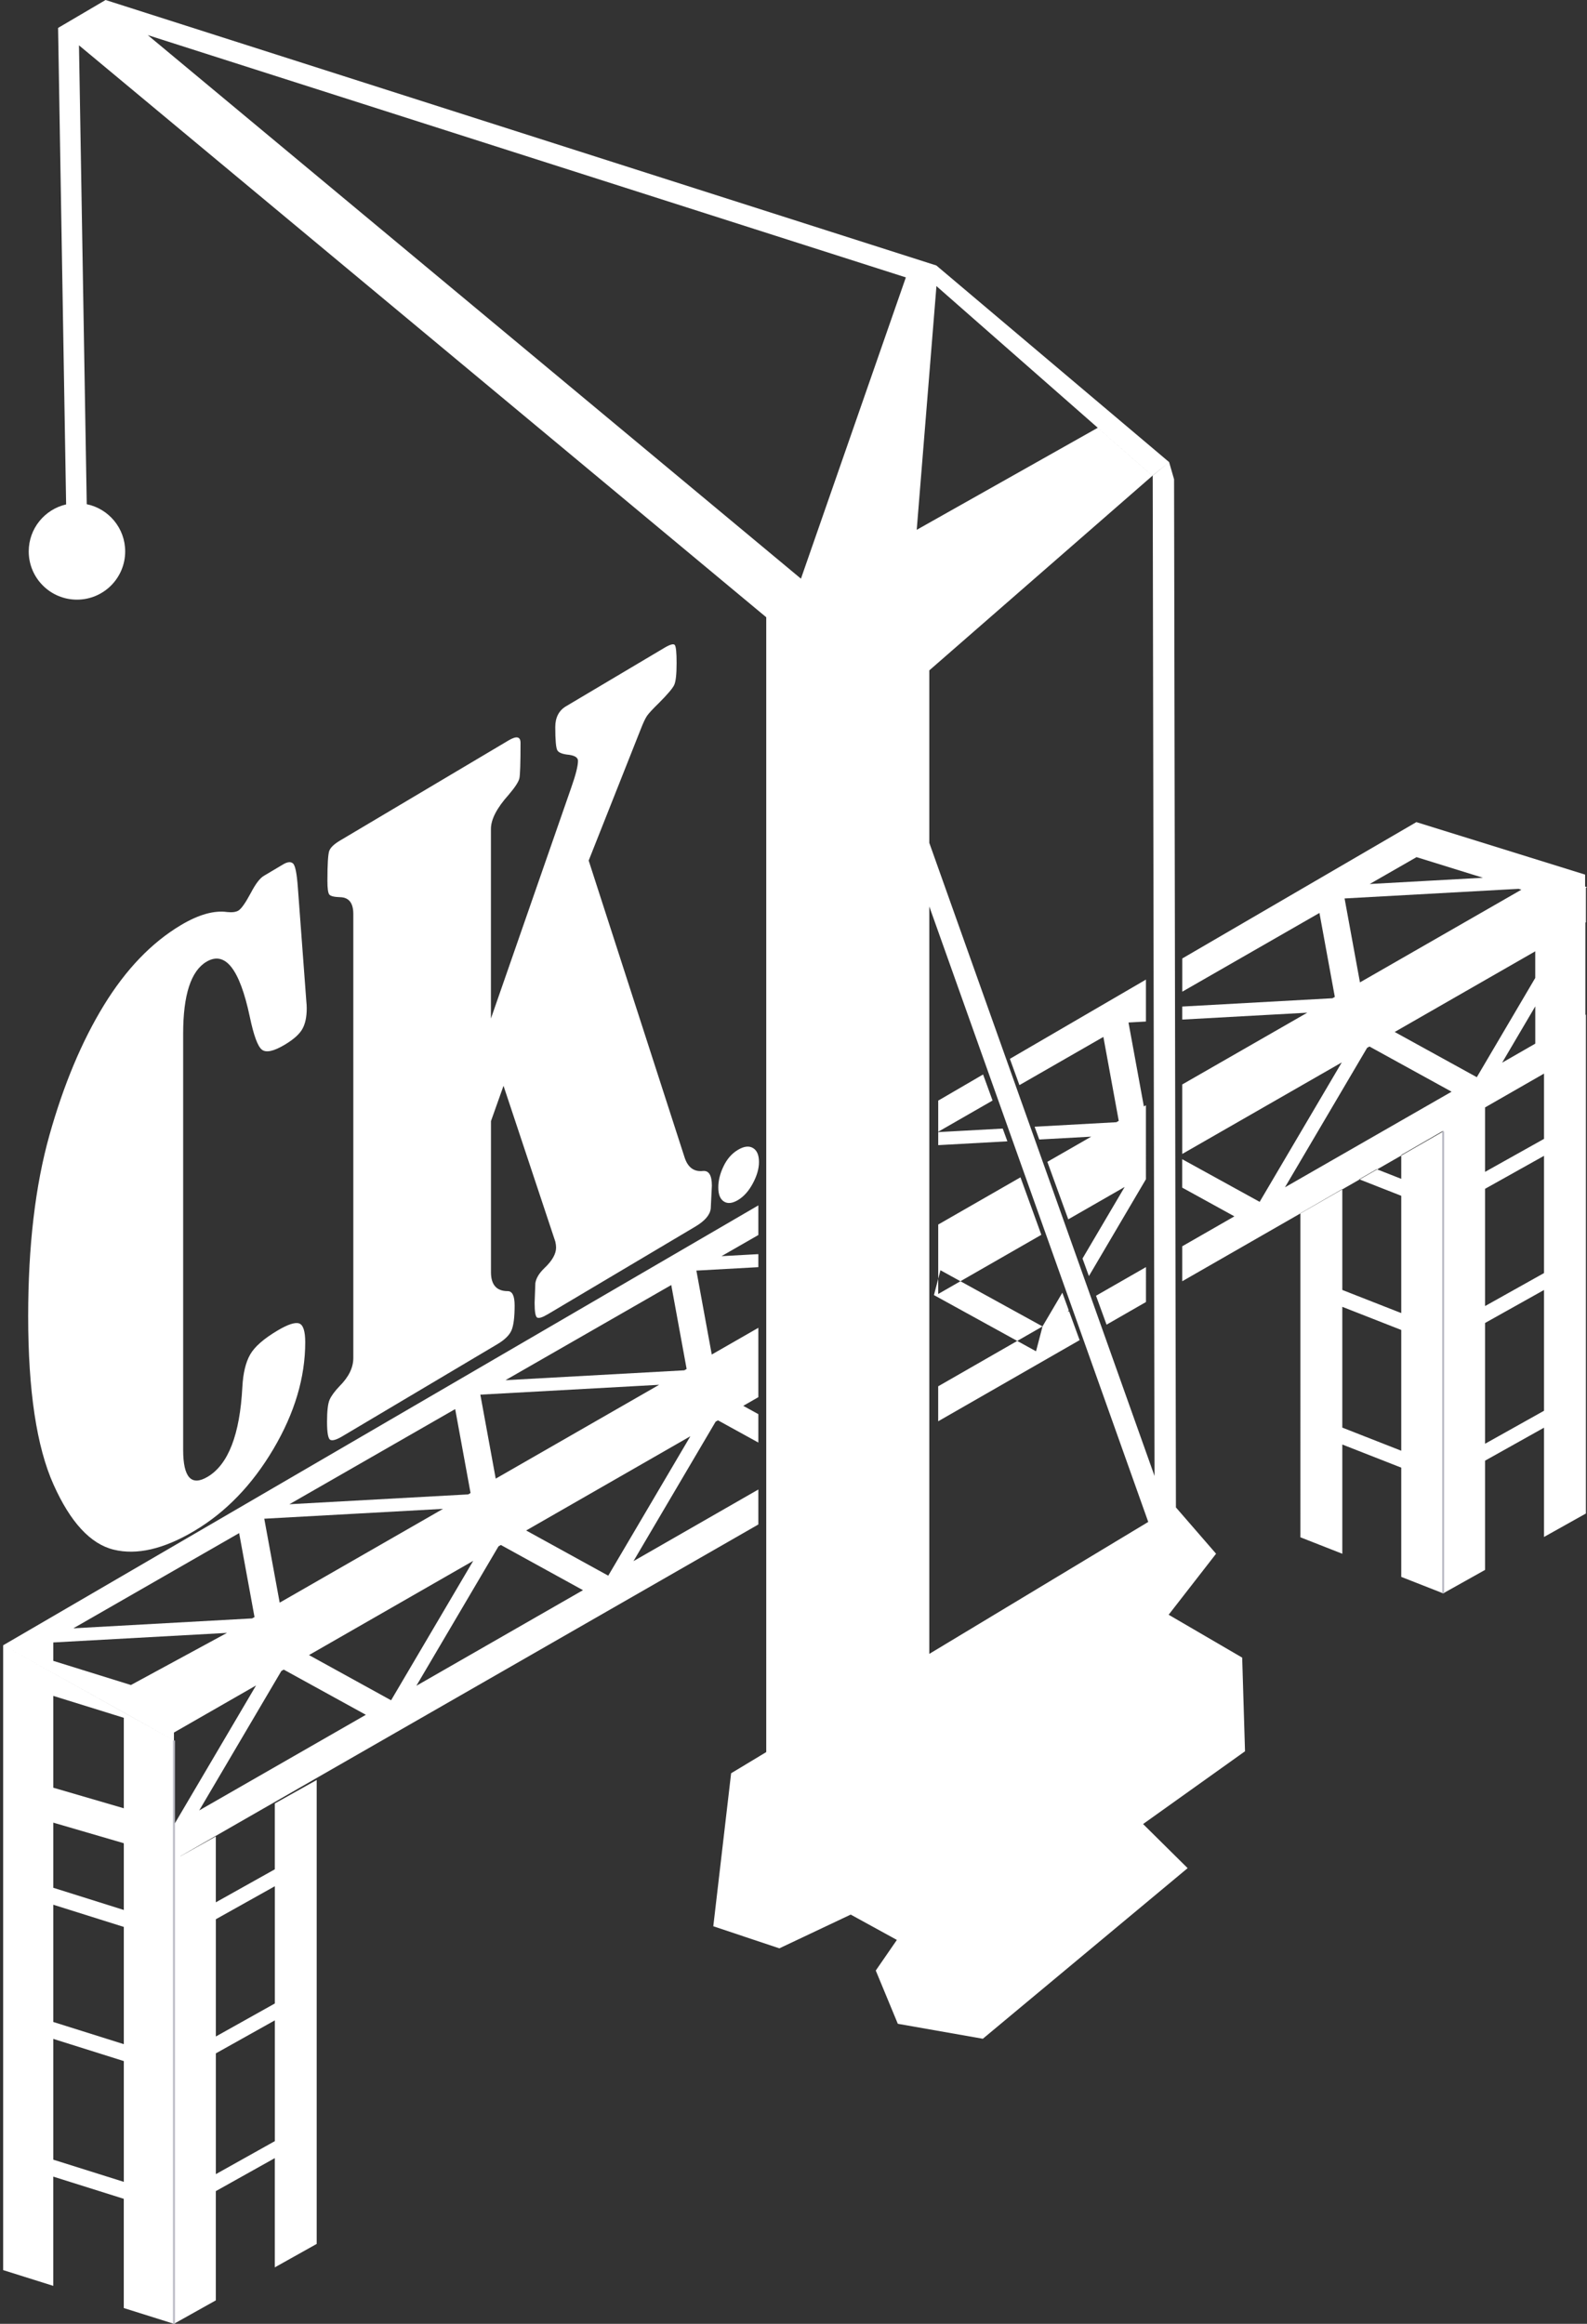
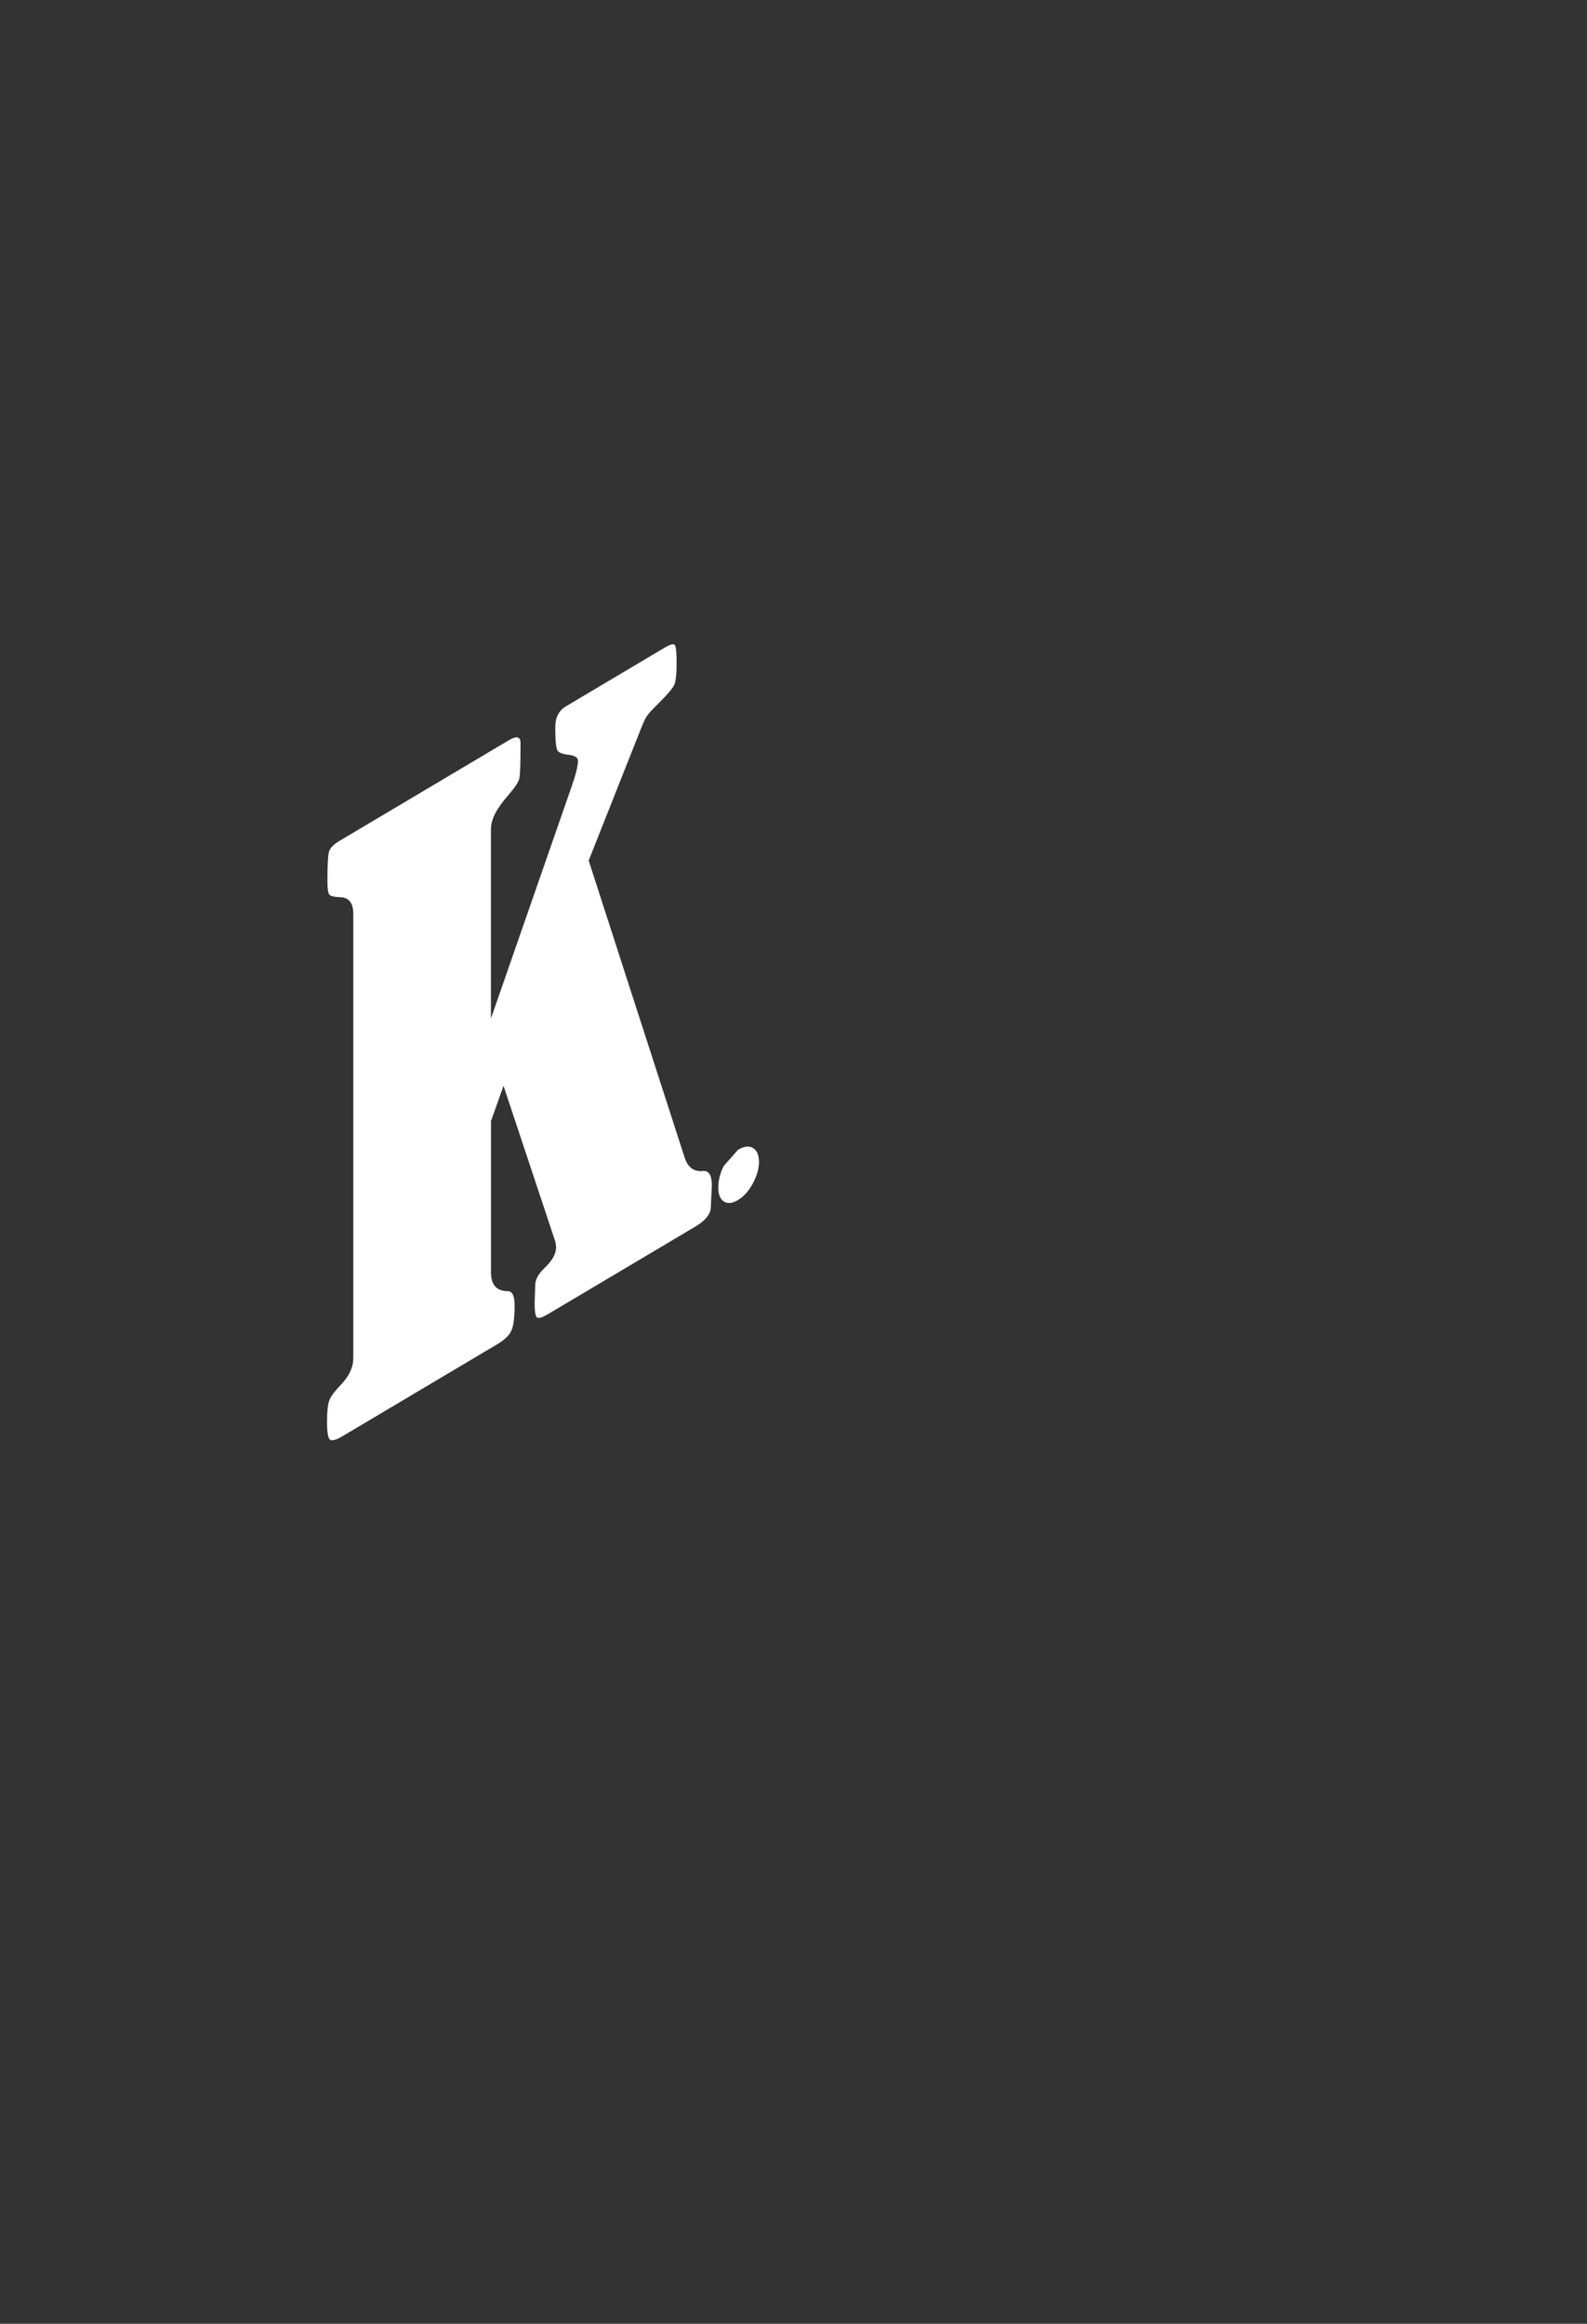
<svg xmlns="http://www.w3.org/2000/svg" version="1.2" baseProfile="tiny" id="Шар_1" x="0px" y="0px" viewBox="0 0 454.12 664.96" xml:space="preserve">
  <rect x="0" y="0" width="454.12" height="664.96" fill="#333333" stroke="none" />
  <g>
-     <polygon display="none" fill-rule="evenodd" fill="#FFFFFF" points="-106.99,-87.52 562.01,-87.52 562.01,752.48 -106.99,752.48    -106.99,-87.52  " />
-     <path fill-rule="evenodd" fill="#FFFFFF" d="M30.21,0l237.73,75.97l66.6,56.26h0l1.42,4.92l0.53,294.2l11.49,13.25l-13.57,17.46   l21.04,12.27l0.81,26.8l-29.17,20.82l12.75,12.62l-58.6,48.82l-24.33-4.28l-6.31-15.24l6.04-8.76l-13.21-7.25l-20.42,9.66   l-18.9-6.32l5.1-43.78l10.05-6.06V176.63L22.6,12.97l2.22,131.31c6.28,1.29,11,6.85,11,13.51c0,7.62-6.18,13.8-13.8,13.8   s-13.8-6.18-13.8-13.8c0-6.56,4.57-12.04,10.7-13.45L16.62,7.99L30.21,0L30.21,0z M328.57,435.5l-62.65-176.11v213.87L328.57,435.5   L328.57,435.5z M265.92,191.83v49.36l64.45,181.17l-0.52-286.13v-0.13l4.65-3.85l-4.75,3.89l-15.63-13.73l-51.8,29.2l5.62-69.45   v-0.31l61.82,54.29L265.92,191.83L265.92,191.83z M267.94,82.17l-8.73-2.79l-30.02,86.21L42.29,10.05L267.94,82.17L267.94,82.17z" />
    <g>
-       <path fill="#FFFFFF" d="M75.49,250.63l5.5-3.27c1.27-0.76,2.22-0.85,2.86-0.27c0.64,0.58,1.09,2.86,1.38,6.86l2.43,32.64    c0.07,0.66,0.11,1.31,0.11,1.95c0,2.47-0.42,4.45-1.27,5.94c-0.85,1.49-2.54,2.99-5.08,4.5c-3.11,1.85-5.26,2.31-6.46,1.4    c-1.2-0.91-2.36-4.06-3.49-9.46c-2.9-13.67-7.02-18.9-12.39-15.72c-4.45,2.64-6.67,9.5-6.67,20.58v119.1    c0,7.9,2.33,10.47,6.99,7.71c5.93-3.52,9.24-12.09,9.95-25.71c0.21-3.94,0.95-7.02,2.22-9.26c1.27-2.24,3.88-4.53,7.83-6.88    c2.96-1.76,5.03-2.44,6.19-2.04c1.16,0.4,1.75,2.19,1.75,5.37c0,10.09-3.03,20.28-9.1,30.55c-6.07,10.28-13.62,18.1-22.65,23.46    c-8.75,5.2-16.45,6.98-23.08,5.35c-6.63-1.63-12.37-7.84-17.2-18.63c-4.83-10.78-7.25-26.83-7.25-48.15    c0-20.12,2.03-37.39,6.09-51.84c4.06-14.44,9.25-26.82,15.56-37.13c6.32-10.31,13.67-17.96,22.07-22.97    c5.08-3.02,9.49-4.26,13.23-3.73c1.41,0.15,2.47,0.01,3.18-0.4c0.85-0.5,2.05-2.2,3.6-5.1C73.13,252.92,74.36,251.3,75.49,250.63z    " />
      <path fill="#FFFFFF" d="M168.45,246.25l27.42,84.87c0.92,2.92,2.68,4.24,5.29,3.96c1.69-0.16,2.54,1.24,2.54,4.21    c0,0.36-0.11,2.54-0.32,6.54c-0.21,1.82-1.69,3.55-4.45,5.18l-42.14,25.04c-1.55,0.92-2.58,1.25-3.07,0.98    c-0.5-0.27-0.74-1.68-0.74-4.22c0-0.42,0.07-2.3,0.21-5.63c0.21-1.4,1.06-2.82,2.54-4.26c2.26-2.12,3.39-4.1,3.39-5.93    c0-0.49-0.07-1.05-0.21-1.68l-14.83-44.61l-3.59,10.11v43.22c0,3.6,1.59,5.42,4.76,5.43c1.34-0.02,2.01,1.34,2.01,4.1    c0,3.25-0.28,5.58-0.85,7.01c-0.57,1.43-1.94,2.79-4.13,4.09l-44.36,26.36c-1.62,0.96-2.75,1.3-3.39,1    c-0.63-0.3-0.95-2.01-0.95-5.14c0-3.13,0.25-5.25,0.74-6.36c0.49-1.11,1.45-2.41,2.86-3.89c2.61-2.61,3.92-5.29,3.92-8.04V261.55    c0-3.17-1.27-4.78-3.81-4.82c-1.69-0.05-2.72-0.31-3.07-0.77c-0.35-0.46-0.53-1.75-0.53-3.87c0-4.8,0.18-7.67,0.53-8.62    c0.35-0.95,1.38-1.93,3.07-2.94l48.27-28.68c2.26-1.34,3.39-1.09,3.39,0.74c0,5.72-0.11,9.08-0.32,10.09    c-0.21,1.01-1.24,2.59-3.07,4.74c-3.39,3.78-5.08,7.04-5.08,9.79v54.24l23-66.13c1.27-3.61,1.91-6.14,1.91-7.61    c0-0.9-0.85-1.48-2.55-1.72c-1.85-0.17-2.97-0.6-3.36-1.29c-0.39-0.69-0.59-2.9-0.59-6.64c0-2.75,1.03-4.74,3.08-5.96l28.14-16.72    c1.63-0.97,2.62-1.24,2.97-0.82c0.35,0.42,0.53,2.14,0.53,5.15c0,3.22-0.23,5.32-0.69,6.3c-0.46,0.97-1.89,2.66-4.29,5.07    c-1.84,1.8-3,3.05-3.49,3.77c-0.49,0.72-1.09,1.99-1.8,3.82L168.45,246.25z" />
    </g>
-     <path fill-rule="evenodd" fill="#FFFFFF" d="M296.46,386.67l-29.21-16.08l1.86-7.11l29.21,16.08L296.46,386.67L296.46,386.67z    M137.45,399.08l51.16-2.82l-46.76,26.85L137.45,399.08L137.45,399.08z M75.62,434.58l51.16-2.82L80.03,458.6L75.62,434.58   L75.62,434.58z M75.62,434.58L75.62,434.58L75.62,434.58L75.62,434.58L75.62,434.58z M130.25,403.21l4.4,24.02l-0.68,0.39   l-51.16,2.82L130.25,403.21L130.25,403.21z M192.08,367.71l4.4,24.02l-0.68,0.39l-51.16,2.82L192.08,367.71L192.08,367.71z    M20.99,465.94l47.44-27.24l4.4,24.02l-0.68,0.39L20.99,465.94L20.99,465.94z M435.34,254.59l-0.8-0.25l-49.79,2.75l4.4,24.02   L435.34,254.59L435.34,254.59z M424.34,251.17l-32.4,1.79l13.4-7.69L424.34,251.17L424.34,251.17z M15.25,617.99l20.18,6.35v-34.56   l-20.18-6.35V617.99L15.25,617.99z M35.43,517.44v-25.89l-20.18-6.27v26.27h0L35.43,517.44L35.43,517.44z M441.82,403.69   l-16.87,9.44v-34.56l16.87-9.44V403.69L441.82,403.69z M424.95,340.18l16.87-9.44v33.55l-16.87,9.44V340.18L424.95,340.18z    M441.82,307.21l-16.87,9.68v18.44l16.87-9.44V307.21L441.82,307.21z M391.87,299.46l-0.68,0.39l-23.5,39.9l47.68-27.36   L391.87,299.46L391.87,299.46z M422.59,308.24l16.72-28.4v-7.62l-40.22,23.08L422.59,308.24L422.59,308.24z M439.32,298.64v-10.67   l-9.49,16.12L439.32,298.64L439.32,298.64z M174.05,450.88l23.5-39.9l-46.99,26.97L174.05,450.88L174.05,450.88z M119.14,482.39   l47.68-27.36l-23.5-12.93l-0.68,0.39L119.14,482.39L119.14,482.39z M111.91,486.54l23.5-39.9L88.42,473.6L111.91,486.54   L111.91,486.54z M57.01,518.05l47.68-27.36l-23.5-12.93l-0.68,0.39L57.01,518.05L57.01,518.05z M78.64,612.69l-16.87,9.44l0-34.56   l16.87-9.44V612.69L78.64,612.69z M50.06,521.71l23.21-39.42l-23.5,13.48v25.85L50.06,521.71L50.06,521.71z M35.43,527.69v18.85   l-20.18-6.35v-18.64l20.15,5.88L35.43,527.69L35.43,527.69z M217,436.23L51.63,531.14v0.03l10.13-5.67v18.85l16.87-9.44v-18.85   l11.99-6.71v132.75l-11.99,6.71v-31.26l-16.87,9.44v31.26l-11.99,6.71l-14.35-4.51v-31.26l-20.18-6.35l0,31.26l-14.34-4.51V517.36   v-0.53v-4.09v-5.39v-26.54V470.8L217,344.92v8.48l-10.54,6.05l10.54-0.58v3.73l-17.73,0.98l4.4,24.02l13.33-7.65v19.85l-4.32,2.48   l4.32,2.38v8.13l-11.55-6.36l-0.68,0.39l-23.5,39.9l35.73-20.5V436.23L217,436.23z M284.02,314.92l-15.29,8.78l-0.26,0.15v-8.91   l0.28-0.16l12.56-7.32L284.02,314.92L284.02,314.92z M288.26,326.59l-19.54,1.08l-0.25,0.01v-3.73l0.26-0.01l18.2-1L288.26,326.59   L288.26,326.59z M297.98,353.34l-29.36,16.85l-0.15,0.09V350.4l0.2-0.11l23.34-13.4L297.98,353.34L297.98,353.34z M308.93,383.48   l-40.4,23.18l-0.07,0.04v-10.01l0.09-0.05l29.76-17.08l5.68-9.65l1.83,5.03l-0.28,0.47l0.37-0.21L308.93,383.48L308.93,383.48z    M327.91,337.43l-16.27,27.64l-0.05,0.09l-1.83-5.03l0.06-0.11l12-20.37l-16.03,9.2l-0.11,0.06l-5.98-16.45l0.14-0.08l12.42-7.13   l-14.7,0.81l-0.18,0.01l-1.33-3.66l0.19-0.01l23.21-1.28l0.68-0.39l-4.4-24.02L291.9,310.4l-0.19,0.11l-2.73-7.52l0.2-0.12   l38.73-22.56v12l-4.99,0.28h0l4.4,24.02l0.59-0.34V337.43L327.91,337.43z M327.91,372.58l-11.23,6.45l-0.04,0.03l-3.01-8.28   l0.06-0.04l14.23-8.16V372.58L327.91,372.58z M453.81,254.05v9.86l-0.15,0.09v26.42l0.15-0.09v10.01l-0.02,0.01l0.02-0.01v132.75   l-11.99,6.71l0-31.27l-16.87,9.44v31.26l-11.99,6.71V323.78l-74.59,42.81l-0.07,0.04v-10.01l0.09-0.05l14.83-8.51l-14.8-8.15   l-0.13-0.07v-8.13l0.15,0.08l22.01,12.12l23.5-39.9l-45.5,26.11l-0.15,0.09v-19.89l0.19-0.11l35.59-20.43l-35.55,1.96l-0.23,0.01   v-3.73l0.24-0.01l42.74-2.36l0.68-0.39l-4.4-24.02l-39,22.39l-0.25,0.14v-9.5l0.27-0.16l66.71-38.86l0,0l48.29,15.02v3.41l0.53,0.2   L453.81,254.05L453.81,254.05z M64.96,467.25l-49.71,2.74v5.27l22.21,6.91L64.96,467.25L64.96,467.25z M61.77,549.19l16.87-9.44   v33.55l-16.87,9.44V549.19L61.77,549.19z M137.45,399.08L137.45,399.08L137.45,399.08L137.45,399.08z M199.27,363.58L199.27,363.58   L199.27,363.58L199.27,363.58z M384.75,257.09L384.75,257.09L384.75,257.09L384.75,257.09z M35.43,551.39l-20.18-6.35v33.55   l20.18,6.35V551.39L35.43,551.39z M384.1,408.51l16.87,6.62v-34.56l-16.87-6.62L384.1,408.51L384.1,408.51z M400.97,342.18   l-11.94-4.69l-0.1-0.04l5-2.88l0.09,0.03l6.95,2.73v-6.76v-0.07l11.99-6.92v0.04v132.32l-11.99-4.71v-31.26l-16.87-6.62v31.26   l-11.99-4.71V347.3v-0.13l11.99-6.92v0.11v28.76l16.87,6.62V342.18L400.97,342.18z M49.78,532.21v132.75V532.21L49.78,532.21z    M453.58,251.96L49.21,485.82L453.58,251.96L453.58,251.96z M0.91,470.8l35.56,19.8l13.31,7.43L0.91,470.8L0.91,470.8z" />
-     <path fill="#FFFFFF" stroke="#BBBCC5" stroke-width="0.567" stroke-miterlimit="22.926" d="M49.78,664.96V498.04 M412.96,455.95   V323.78" />
    <g>
	</g>
    <g>
-       <path fill="#FFFFFF" d="M211.16,329.03c1.73-1.03,3.17-1.2,4.31-0.52c1.14,0.68,1.71,2.02,1.71,4.01c0,1.9-0.59,3.94-1.76,6.12    c-1.17,2.18-2.59,3.77-4.25,4.76c-1.62,0.96-2.96,1.1-4.03,0.41c-1.07-0.69-1.6-2.03-1.6-4.02c0-1.97,0.5-4,1.51-6.08    C208.05,331.62,209.43,330.06,211.16,329.03z" />
+       <path fill="#FFFFFF" d="M211.16,329.03c1.73-1.03,3.17-1.2,4.31-0.52c1.14,0.68,1.71,2.02,1.71,4.01c0,1.9-0.59,3.94-1.76,6.12    c-1.17,2.18-2.59,3.77-4.25,4.76c-1.62,0.96-2.96,1.1-4.03,0.41c-1.07-0.69-1.6-2.03-1.6-4.02c0-1.97,0.5-4,1.51-6.08    z" />
    </g>
  </g>
</svg>